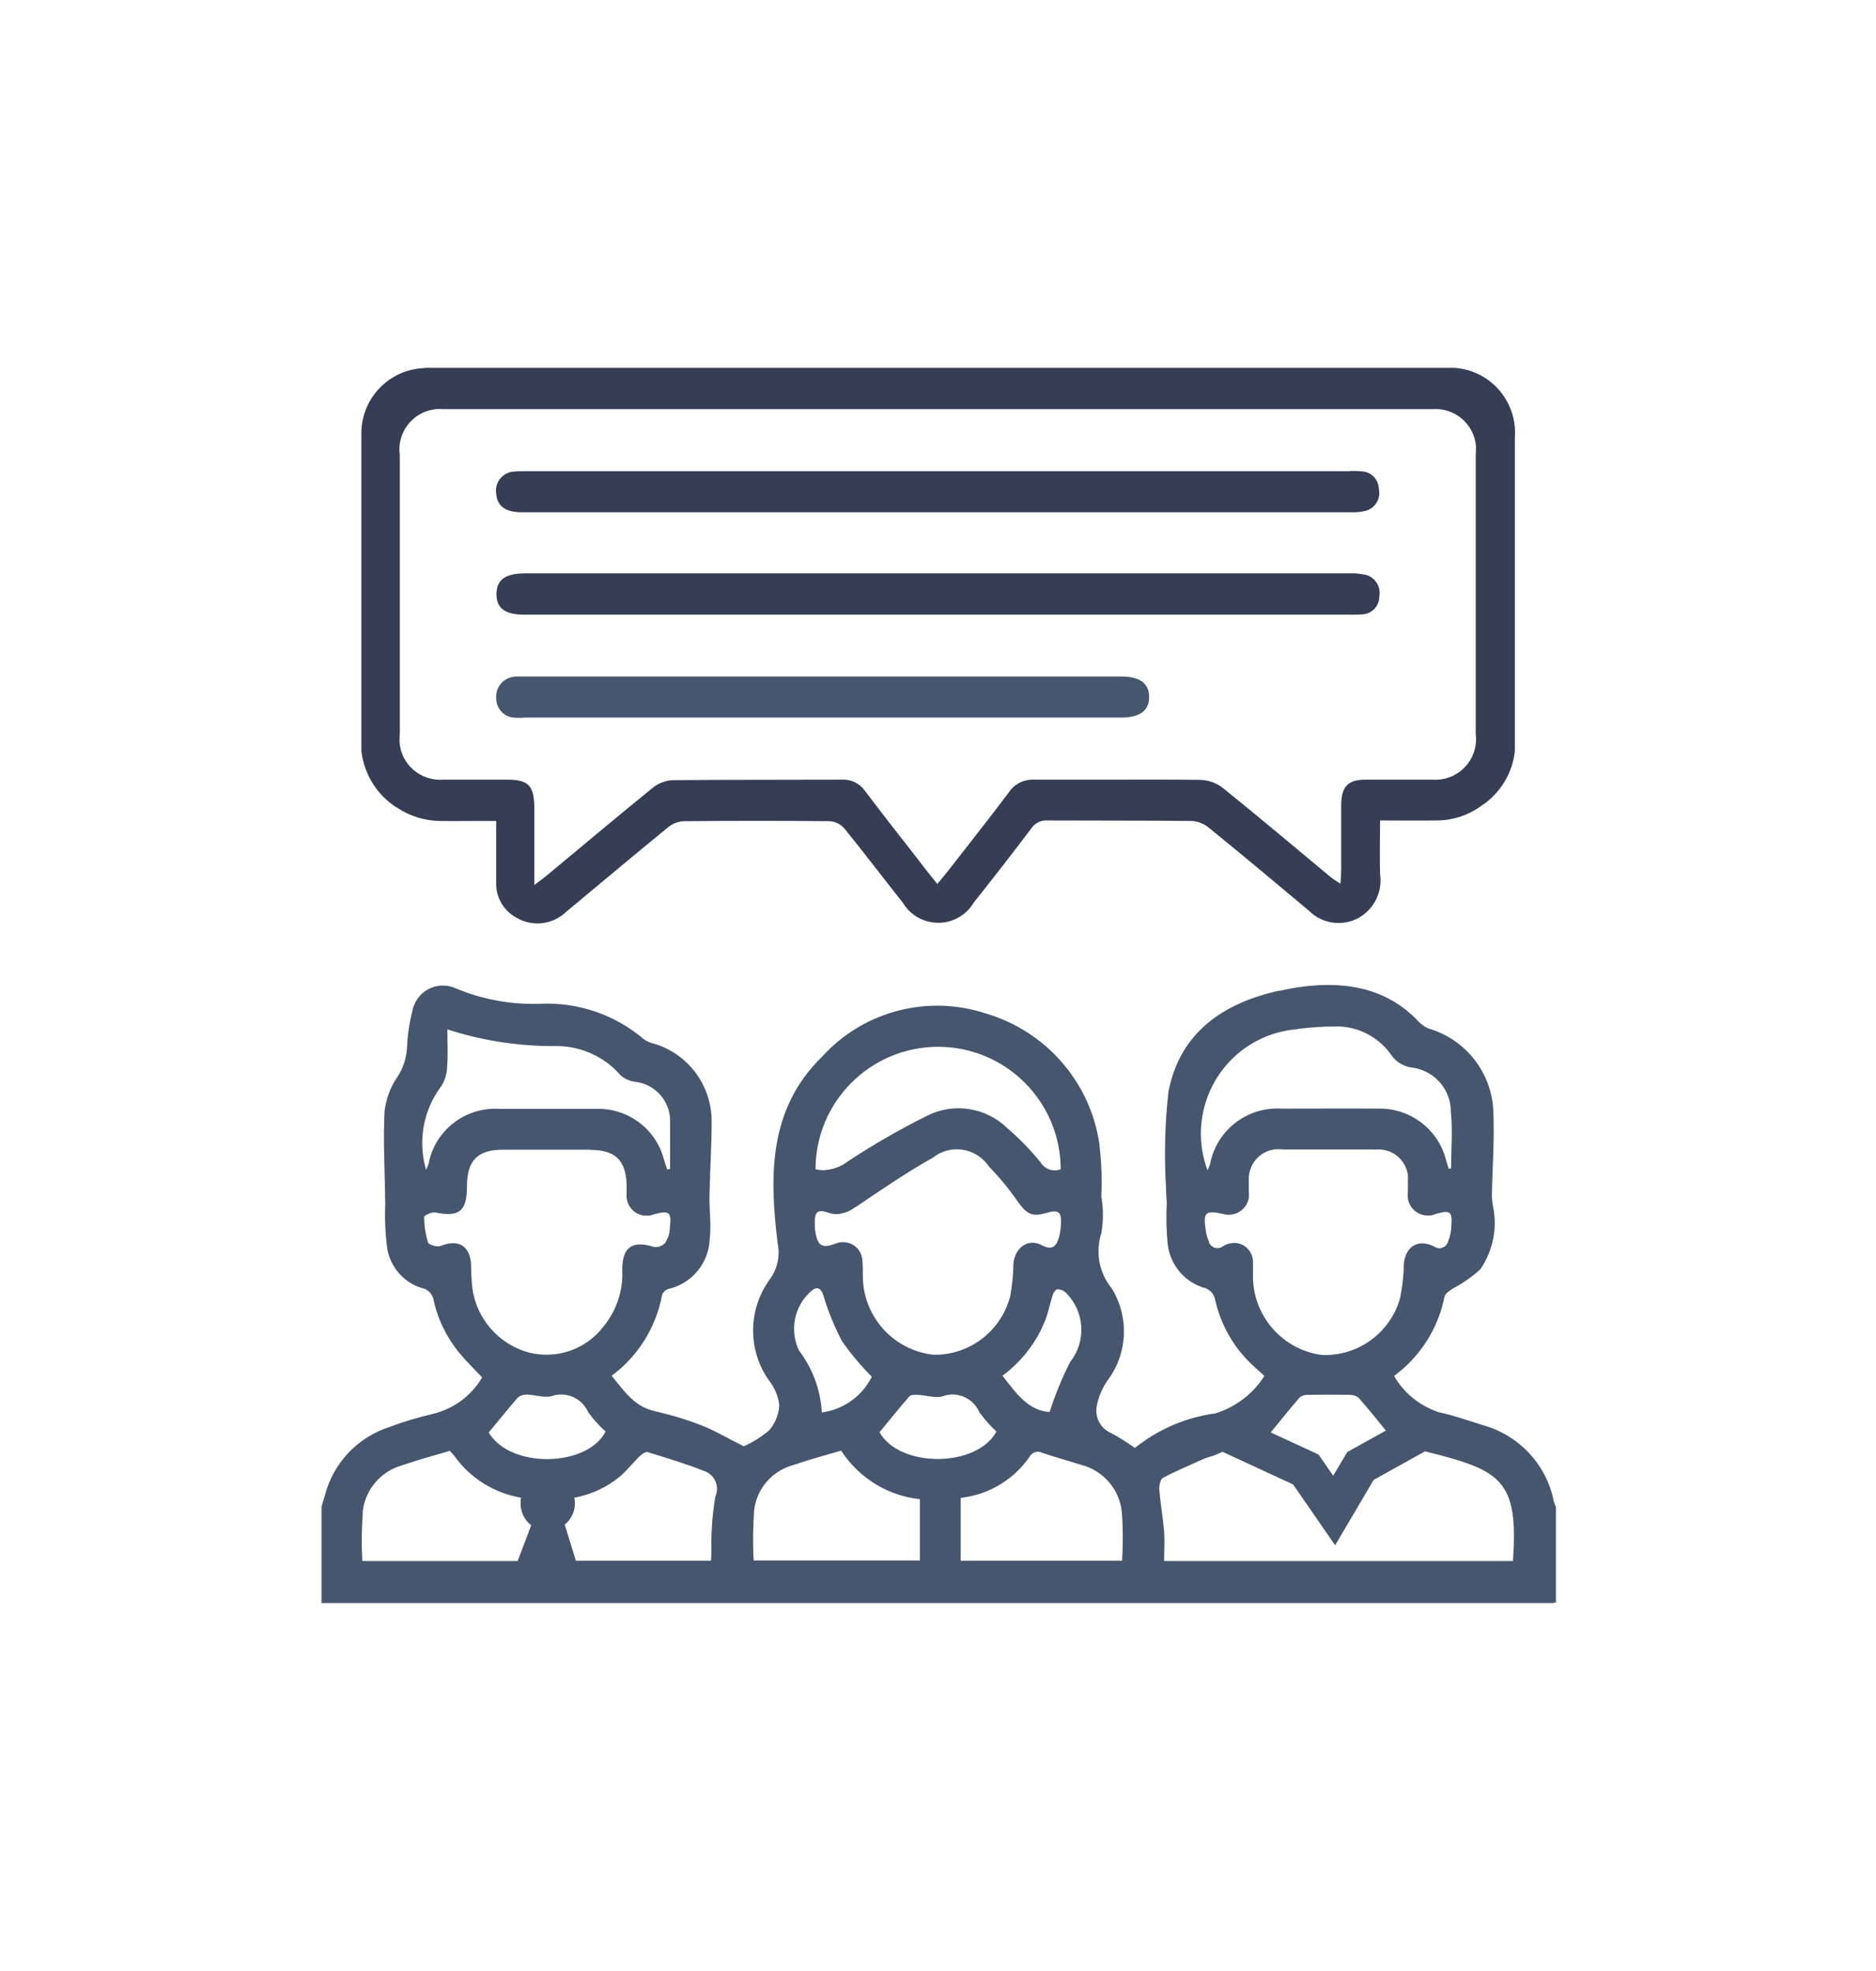
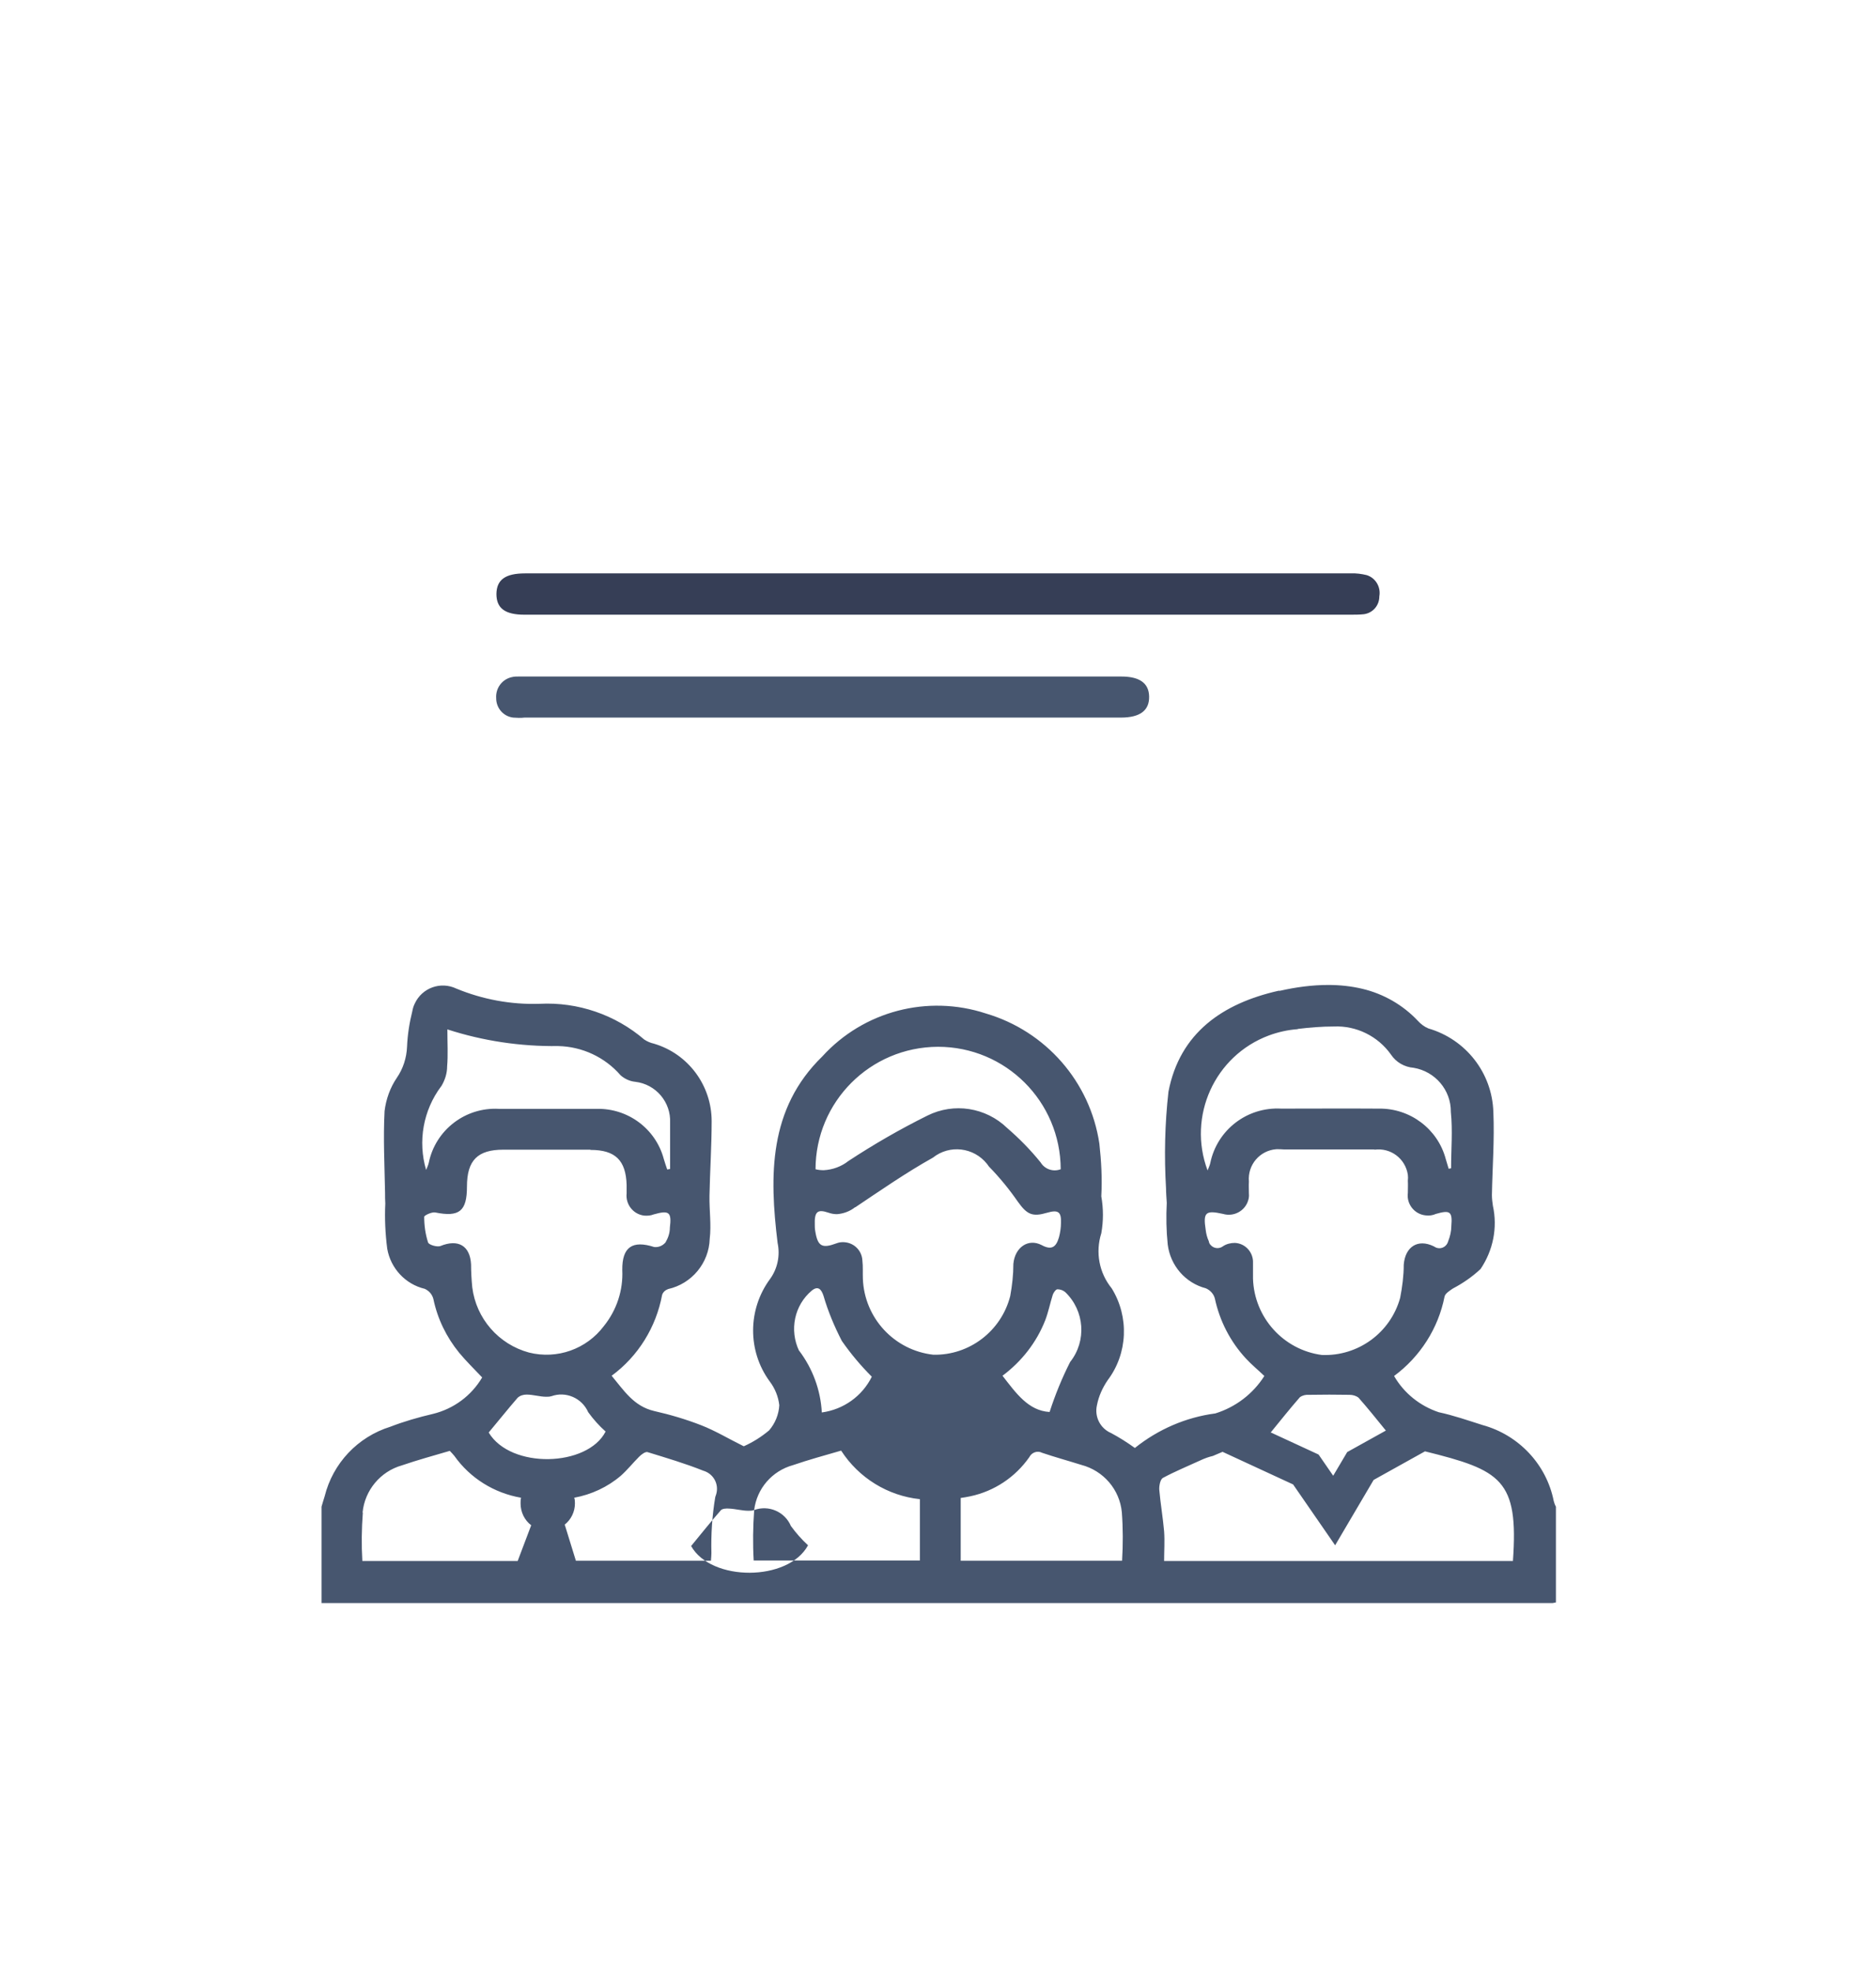
<svg xmlns="http://www.w3.org/2000/svg" xmlns:xlink="http://www.w3.org/1999/xlink" id="Calque_1" data-name="Calque 1" viewBox="0 0 77.66 81.59">
  <defs>
    <style>
      .cls-1 {
        clip-path: url(#clippath);
      }

      .cls-2 {
        fill: none;
      }

      .cls-2, .cls-3, .cls-4, .cls-5, .cls-6, .cls-7 {
        stroke-width: 0px;
      }

      .cls-8 {
        clip-path: url(#clippath-1);
      }

      .cls-9 {
        clip-path: url(#clippath-4);
      }

      .cls-10 {
        clip-path: url(#clippath-3);
      }

      .cls-11 {
        clip-path: url(#clippath-2);
      }

      .cls-3 {
        fill: url(#Dégradé_sans_nom_3);
      }

      .cls-4 {
        fill: url(#Dégradé_sans_nom_3-4);
      }

      .cls-5 {
        fill: url(#Dégradé_sans_nom_3-3);
      }

      .cls-6 {
        fill: url(#Dégradé_sans_nom_3-2);
      }

      .cls-7 {
        fill: #47566f;
      }
    </style>
    <clipPath id="clippath">
-       <path class="cls-2" d="M55.87,19.51H21.77c-.19,0-.37,0-.56.02-.44.07-.74.47-.67.91,0,0,0,0,0,0,.04.52.39.77,1.06.77,11.47,0,22.95,0,34.42,0,.19,0,.37-.02.55-.07.37-.12.6-.51.51-.9-.01-.37-.29-.68-.66-.72-.11-.01-.21-.02-.32-.02h-.24" />
-     </clipPath>
+       </clipPath>
    <linearGradient id="Dégradé_sans_nom_3" data-name="Dégradé sans nom 3" x1="-31.54" y1="-360.45" x2="-31.54" y2="-360.45" gradientTransform="translate(1157.22 -3151.25) scale(36.27 -8.8)" gradientUnits="userSpaceOnUse">
      <stop offset="0" stop-color="#26273e" />
      <stop offset=".01" stop-color="#26273e" />
      <stop offset="1" stop-color="#47566f" />
    </linearGradient>
    <clipPath id="clippath-1">
      <path class="cls-2" d="M20.55,24.59c0,.59.35.86,1.16.86h34.19c.19,0,.37,0,.56-.02.37-.05.64-.36.64-.74.07-.39-.16-.77-.53-.88-.21-.05-.43-.08-.64-.07-11.4,0-22.79,0-34.19,0-.82,0-1.18.26-1.19.85" />
    </clipPath>
    <linearGradient id="Dégradé_sans_nom_3-2" data-name="Dégradé sans nom 3" x1="-31.55" y1="-360.53" x2="-31.55" y2="-360.53" gradientTransform="translate(1156.4 -3145.18) scale(36.23 -8.79)" xlink:href="#Dégradé_sans_nom_3" />
    <clipPath id="clippath-2">
      <path class="cls-2" d="M21.21,28.03c-.42.08-.7.46-.67.88,0,.41.3.75.7.8.16.01.31.02.47,0h24.69c.79,0,1.18-.29,1.17-.87-.01-.56-.4-.83-1.15-.83h-24.96c-.08,0-.17,0-.25.02" />
    </clipPath>
    <linearGradient id="Dégradé_sans_nom_3-3" data-name="Dégradé sans nom 3" x1="-31.1" y1="-386.4" x2="-31.09" y2="-386.4" gradientTransform="translate(848.98 -2651.99) scale(26.87 -6.94)" xlink:href="#Dégradé_sans_nom_3" />
    <clipPath id="clippath-3">
      <path class="cls-2" d="M18.35,32.28c-.93.07-1.74-.62-1.81-1.54,0-.12,0-.25.01-.37v-11.53c-.13-.91.51-1.76,1.42-1.89.12-.02.25-.02.38-.01h40.95c.92-.07,1.73.62,1.8,1.54,0,.12,0,.25-.01.37v11.53c.12.92-.52,1.76-1.44,1.89-.11.01-.22.02-.32.01h-2.8c-.74,0-1.01.29-1.01,1.08,0,.88,0,1.76,0,2.65,0,.16-.01.32-.03.58-.21-.14-.35-.22-.47-.33-1.46-1.21-2.91-2.44-4.39-3.63-.27-.21-.59-.33-.93-.34-1.31-.02-2.61-.01-3.92-.01-.99,0-1.99,0-2.98,0-.41-.02-.81.18-1.04.53-.82,1.09-1.66,2.15-2.5,3.23-.13.17-.28.34-.46.56-.32-.4-.6-.75-.87-1.11-.71-.91-1.42-1.81-2.11-2.73-.22-.32-.58-.5-.96-.48-2.33.01-4.66,0-6.99.02-.31.01-.6.12-.84.31-1.46,1.18-2.9,2.4-4.35,3.6-.14.12-.29.23-.56.43v-3.14c0-.97-.23-1.22-1.12-1.22h-2.66M17.57,15.24c-1.49.05-2.66,1.3-2.61,2.79,0,0,0,0,0,.01v13.07c.12.96.65,1.81,1.47,2.33h.01c.52.35,1.13.54,1.76.55.54.01,1.09,0,1.63,0h.71v2.52c-.03.62.3,1.2.85,1.49.66.39,1.5.28,2.05-.25,1.41-1.17,2.81-2.35,4.23-3.51.18-.14.4-.23.63-.24,2.02-.02,4.04-.02,6.06,0,.24.02.46.14.61.32.81,1,1.6,2.04,2.4,3.05.48.81,1.53,1.08,2.34.6.25-.15.45-.35.6-.6.8-1.01,1.6-2.03,2.38-3.07.15-.22.4-.35.67-.33,1.99.01,3.97,0,5.96.02.26.01.51.11.71.27,1.4,1.14,2.78,2.29,4.16,3.45.54.54,1.37.66,2.04.3.65-.36,1.01-1.08.9-1.82-.02-.73,0-1.45,0-2.22.82,0,1.58.01,2.34,0,.71,0,1.39-.24,1.95-.68h.01c.72-.52,1.19-1.32,1.28-2.2v-12.97c.11-1.49-1-2.78-2.49-2.89-.04,0-.08,0-.12,0H17.57Z" />
    </clipPath>
    <linearGradient id="Dégradé_sans_nom_3-4" data-name="Dégradé sans nom 3" x1="-31.78" y1="-290.24" x2="-31.78" y2="-290.24" gradientTransform="translate(1644.58 -9285.6) scale(51.33 -32.08)" xlink:href="#Dégradé_sans_nom_3" />
    <clipPath id="clippath-4">
-       <path class="cls-2" d="M23.37,63.13c.27-.21.43-.54.43-.88,0-.08,0-.16-.03-.24.71-.13,1.38-.44,1.93-.91.27-.24.5-.53.76-.79.09-.09.25-.21.34-.19.78.24,1.56.47,2.31.77.42.12.66.55.54.97-.01.04-.03.08-.04.12-.13.77-.18,1.55-.16,2.32,0,.1-.01.19-.02.32h-5.59l-.46-1.49ZM39.77,62.02c.13-.02.27-.04.4-.07.99-.21,1.86-.79,2.44-1.62.1-.2.34-.28.53-.18.53.18,1.08.33,1.62.5.92.24,1.59,1.02,1.68,1.96.05.67.05,1.34.01,2.01h-6.68v-2.6ZM56.87,61.27l2.12-1.18c3.15.78,3.88,1.17,3.64,4.54h-14.44c0-.41.03-.82,0-1.23-.05-.57-.15-1.15-.2-1.72-.01-.16.04-.43.15-.49.5-.27,1.04-.49,1.56-.73.17-.08.34-.14.51-.18l.4-.17,2.92,1.35,1.74,2.52,1.59-2.7ZM15.01,62.62c.09-.92.74-1.7,1.63-1.95.64-.22,1.3-.4,1.98-.6.07.07.13.14.19.21.65.92,1.65,1.54,2.76,1.73-.02.08-.02.16-.02.24,0,.35.16.69.44.9l-.56,1.48h-6.43c-.04-.67-.03-1.33.02-2M31.22,62.52c.11-.89.74-1.62,1.61-1.86.64-.22,1.3-.4,1.99-.6.73,1.13,1.93,1.87,3.26,2.01v2.54h-6.88c-.04-.7-.03-1.4.02-2.09M39.02,57.81c.6-.22,1.27.07,1.52.66.21.29.45.56.71.8-.82,1.51-4.01,1.51-4.84.03.41-.5.81-1,1.23-1.48.06-.07.23-.08.34-.07.26.01.54.09.8.09.08,0,.16,0,.24-.03M22.82,57.81c.6-.22,1.27.07,1.53.66.21.29.45.56.72.8-.75,1.47-3.93,1.56-4.84.04.42-.5.8-.98,1.2-1.44.1-.09.23-.13.37-.13.27,0,.55.09.81.09.08,0,.15,0,.23-.03M54.58,60.22l-1.99-.92h.02c.4-.49.79-.98,1.2-1.45.11-.08.24-.11.38-.1.56-.01,1.12-.01,1.68,0,.13,0,.27.04.37.12.38.43.74.88,1.13,1.36l-1.6.89-.58.98-.6-.87ZM41.5,56.96c.79-.59,1.41-1.38,1.77-2.3.13-.34.2-.7.31-1.05.03-.09.12-.22.19-.23.12,0,.24.04.33.12.8.77.89,2.02.2,2.89-.34.67-.62,1.36-.85,2.07-.88-.05-1.39-.78-1.95-1.5M33.08,55.93c-.41-.86-.2-1.89.53-2.5.25-.2.39-.06.48.22.19.65.45,1.27.76,1.87.37.53.78,1.02,1.24,1.48-.4.81-1.18,1.36-2.07,1.48-.05-.93-.38-1.82-.94-2.56M24.45,47.61c1.02,0,1.46.43,1.49,1.45,0,.12,0,.23,0,.35-.05.46.28.87.73.92.13.01.27,0,.39-.05.64-.18.75-.1.67.55,0,.22-.07.42-.18.61-.12.14-.29.21-.47.19-.9-.29-1.33,0-1.32.95.04.84-.23,1.66-.76,2.32-.72.96-1.94,1.39-3.1,1.1-1.26-.34-2.19-1.41-2.35-2.7-.03-.31-.05-.63-.05-.95-.04-.78-.54-1.06-1.27-.76-.14.05-.48-.05-.51-.15-.11-.34-.16-.7-.16-1.06,0-.06.32-.21.46-.18.99.2,1.31-.05,1.31-1.07,0-1.09.44-1.53,1.51-1.53h3.59M56.9,47.6c.67-.09,1.28.37,1.38,1.04.01.08.01.16,0,.25.01.16,0,.33,0,.5-.06.46.27.88.73.93.15.02.3,0,.43-.06.59-.17.69-.1.64.5,0,.21-.05.43-.13.63-.05.2-.25.33-.45.28-.05-.01-.1-.04-.15-.07-.66-.32-1.18.02-1.24.76,0,.46-.06.92-.15,1.38-.4,1.44-1.74,2.42-3.24,2.36-1.59-.21-2.8-1.55-2.85-3.16,0-.22,0-.43,0-.65.02-.43-.31-.81-.75-.83-.17,0-.34.04-.48.13-.16.13-.4.11-.53-.05-.04-.04-.06-.09-.07-.15-.07-.15-.11-.31-.13-.48-.11-.72,0-.81.72-.65.44.13.91-.12,1.04-.56.03-.09.04-.19.03-.28,0-.16-.01-.33,0-.5-.06-.69.45-1.29,1.14-1.34.1,0,.21,0,.31.01h3.74M35.4,49.99c1.06-.71,2.11-1.44,3.22-2.06.69-.55,1.69-.43,2.24.26.03.04.05.07.08.11.44.45.84.94,1.2,1.46.38.53.6.63,1.21.45.45-.13.59-.04.57.42,0,.2-.03.4-.08.59-.11.38-.28.57-.72.33-.56-.29-1.11.1-1.17.78,0,.45-.05.89-.13,1.33-.37,1.45-1.69,2.46-3.18,2.43-1.62-.18-2.86-1.52-2.92-3.15-.01-.25.01-.5-.02-.75-.02-.44-.39-.78-.84-.76-.08,0-.16.02-.24.05-.59.22-.77.12-.87-.5-.02-.1-.02-.2-.02-.25-.02-.56.1-.68.57-.52.11.04.23.06.35.06.27-.02.54-.12.75-.29M33.76,48.42c0-2.8,2.26-5.07,5.07-5.08,2.8,0,5.07,2.26,5.08,5.07-.31.12-.66,0-.83-.28-.42-.52-.88-.99-1.39-1.43-.88-.85-2.2-1.06-3.3-.51-1.13.56-2.22,1.19-3.27,1.88-.29.23-.65.36-1.02.38-.11,0-.23-.01-.34-.04M18.27,44.97c.15-.25.24-.53.24-.82.04-.47.01-.95.01-1.53,1.48.48,3.03.71,4.58.69,1,.02,1.94.46,2.59,1.21.17.15.39.25.61.27.85.1,1.48.84,1.44,1.7v1.91l-.12.02c-.05-.15-.1-.29-.14-.43-.33-1.25-1.48-2.11-2.78-2.08-1.35,0-2.69,0-4.04,0-1.39-.08-2.63.87-2.91,2.23-.02.09-.06.18-.11.3-.35-1.19-.12-2.47.62-3.46M53.73,42.6c.49-.06.99-.1,1.49-.1.93-.04,1.82.4,2.36,1.16.21.32.56.52.94.55.89.15,1.55.92,1.54,1.83.08.77.01,1.55.01,2.33l-.1.02c-.04-.13-.08-.27-.12-.4-.33-1.25-1.48-2.11-2.77-2.09-1.35-.01-2.69,0-4.04,0-1.41-.08-2.66.88-2.94,2.26-.02.09-.06.17-.11.3-.84-2.24.29-4.75,2.54-5.59.38-.14.78-.23,1.19-.26M52.93,41.02c-2.31.52-4.09,1.74-4.56,4.18-.15,1.33-.18,2.67-.1,4.01,0,.2.02.4.03.59-.03.58-.02,1.15.04,1.73.11.87.73,1.59,1.58,1.81.18.08.32.23.37.42.2.93.64,1.79,1.29,2.49.23.25.5.47.76.72-.47.74-1.19,1.29-2.03,1.55-1.22.16-2.37.66-3.33,1.43-.32-.23-.65-.44-.99-.62-.44-.19-.69-.67-.58-1.15.07-.37.23-.72.44-1.03.84-1.11.9-2.63.17-3.81-.52-.64-.68-1.49-.43-2.28.09-.5.09-1.02,0-1.53.04-.73,0-1.46-.08-2.18-.38-2.56-2.22-4.66-4.7-5.39-2.41-.79-5.06-.1-6.77,1.78-2.23,2.17-2.19,4.94-1.85,7.72.11.52,0,1.06-.31,1.49-.93,1.26-.94,2.98-.02,4.24.22.29.36.63.4.99-.02.38-.17.75-.42,1.04-.32.27-.67.49-1.05.66-.61-.3-1.17-.64-1.76-.87-.64-.25-1.29-.44-1.95-.59-.85-.2-1.25-.85-1.76-1.46,1.1-.81,1.84-2.01,2.09-3.35.04-.12.14-.2.25-.24.98-.22,1.69-1.08,1.72-2.08.07-.58-.02-1.18-.01-1.78.02-1.03.09-2.06.09-3.09,0-1.48-.97-2.79-2.39-3.21-.14-.03-.28-.09-.4-.17-1.2-1.03-2.75-1.56-4.33-1.48-1.18.04-2.36-.18-3.45-.63-.65-.31-1.42-.03-1.72.62-.05.1-.08.2-.1.31-.12.48-.2.98-.22,1.48-.02.46-.16.9-.42,1.28-.28.41-.45.89-.51,1.38-.06,1.13,0,2.26.02,3.39,0,.15,0,.29.01.44-.03.62,0,1.25.08,1.87.14.81.75,1.47,1.55,1.66.18.08.31.23.36.42.17.82.54,1.58,1.07,2.23.29.35.62.67.95,1.02-.45.76-1.18,1.3-2.04,1.51-.6.14-1.19.31-1.76.53-1.35.42-2.38,1.51-2.72,2.88-.04.14-.09.28-.13.43v3.99h51.1v-3.99c-.04-.07-.07-.15-.09-.23-.3-1.52-1.45-2.74-2.95-3.15-.6-.19-1.2-.4-1.81-.53-.78-.26-1.44-.79-1.85-1.5,1.08-.8,1.83-1.97,2.09-3.29.03-.13.21-.24.34-.33.42-.22.81-.49,1.15-.81.52-.77.71-1.71.51-2.62-.02-.14-.04-.29-.04-.44.02-1.15.11-2.29.06-3.44-.05-1.62-1.14-3.01-2.69-3.46-.17-.07-.31-.18-.43-.31-.62-.66-1.42-1.12-2.3-1.33-.46-.11-.94-.16-1.41-.16-.67,0-1.34.09-2,.24" />
+       <path class="cls-2" d="M23.37,63.13c.27-.21.43-.54.43-.88,0-.08,0-.16-.03-.24.71-.13,1.38-.44,1.93-.91.27-.24.5-.53.76-.79.09-.09.25-.21.34-.19.78.24,1.56.47,2.31.77.42.12.66.55.54.97-.01.04-.03.08-.04.12-.13.77-.18,1.55-.16,2.32,0,.1-.01.19-.02.32h-5.59l-.46-1.49ZM39.77,62.02c.13-.02.27-.04.4-.07.99-.21,1.86-.79,2.44-1.62.1-.2.34-.28.53-.18.53.18,1.08.33,1.62.5.92.24,1.59,1.02,1.68,1.96.05.67.05,1.34.01,2.01h-6.68v-2.6ZM56.87,61.27l2.12-1.18c3.15.78,3.88,1.17,3.64,4.54h-14.44c0-.41.03-.82,0-1.23-.05-.57-.15-1.15-.2-1.72-.01-.16.04-.43.15-.49.5-.27,1.04-.49,1.56-.73.17-.08.34-.14.51-.18l.4-.17,2.92,1.35,1.74,2.52,1.59-2.7ZM15.01,62.62c.09-.92.74-1.7,1.63-1.95.64-.22,1.3-.4,1.98-.6.07.07.13.14.19.21.65.92,1.65,1.54,2.76,1.73-.02.08-.02.16-.02.24,0,.35.16.69.44.9l-.56,1.48h-6.43c-.04-.67-.03-1.33.02-2M31.22,62.52c.11-.89.74-1.62,1.61-1.86.64-.22,1.3-.4,1.99-.6.73,1.13,1.93,1.87,3.26,2.01v2.54h-6.88c-.04-.7-.03-1.4.02-2.09c.6-.22,1.27.07,1.52.66.21.29.45.56.71.8-.82,1.51-4.01,1.51-4.84.03.41-.5.81-1,1.23-1.48.06-.07.23-.08.34-.07.26.01.54.09.8.09.08,0,.16,0,.24-.03M22.82,57.81c.6-.22,1.27.07,1.53.66.21.29.45.56.72.8-.75,1.47-3.93,1.56-4.84.04.42-.5.8-.98,1.2-1.44.1-.09.23-.13.37-.13.27,0,.55.09.81.09.08,0,.15,0,.23-.03M54.58,60.22l-1.99-.92h.02c.4-.49.79-.98,1.2-1.45.11-.08.24-.11.38-.1.56-.01,1.12-.01,1.68,0,.13,0,.27.04.37.12.38.43.74.88,1.13,1.36l-1.6.89-.58.98-.6-.87ZM41.5,56.96c.79-.59,1.41-1.38,1.77-2.3.13-.34.2-.7.31-1.05.03-.09.12-.22.19-.23.12,0,.24.04.33.12.8.77.89,2.02.2,2.89-.34.67-.62,1.36-.85,2.07-.88-.05-1.39-.78-1.95-1.5M33.08,55.93c-.41-.86-.2-1.89.53-2.5.25-.2.39-.06.48.22.19.65.45,1.27.76,1.87.37.53.78,1.02,1.24,1.48-.4.81-1.18,1.36-2.07,1.48-.05-.93-.38-1.82-.94-2.56M24.45,47.61c1.02,0,1.46.43,1.49,1.45,0,.12,0,.23,0,.35-.05.46.28.87.73.92.13.01.27,0,.39-.05.64-.18.75-.1.67.55,0,.22-.07.42-.18.61-.12.14-.29.21-.47.19-.9-.29-1.33,0-1.32.95.04.84-.23,1.66-.76,2.32-.72.96-1.94,1.39-3.1,1.1-1.26-.34-2.19-1.41-2.35-2.7-.03-.31-.05-.63-.05-.95-.04-.78-.54-1.06-1.27-.76-.14.05-.48-.05-.51-.15-.11-.34-.16-.7-.16-1.06,0-.06.32-.21.46-.18.99.2,1.31-.05,1.31-1.07,0-1.09.44-1.53,1.51-1.53h3.59M56.9,47.6c.67-.09,1.28.37,1.38,1.04.01.08.01.16,0,.25.01.16,0,.33,0,.5-.06.46.27.88.73.93.15.02.3,0,.43-.06.59-.17.69-.1.64.5,0,.21-.05.43-.13.63-.05.2-.25.33-.45.28-.05-.01-.1-.04-.15-.07-.66-.32-1.18.02-1.24.76,0,.46-.06.92-.15,1.38-.4,1.44-1.74,2.42-3.24,2.36-1.59-.21-2.8-1.55-2.85-3.16,0-.22,0-.43,0-.65.02-.43-.31-.81-.75-.83-.17,0-.34.04-.48.13-.16.13-.4.11-.53-.05-.04-.04-.06-.09-.07-.15-.07-.15-.11-.31-.13-.48-.11-.72,0-.81.72-.65.44.13.91-.12,1.04-.56.03-.09.04-.19.03-.28,0-.16-.01-.33,0-.5-.06-.69.45-1.29,1.14-1.34.1,0,.21,0,.31.01h3.74M35.4,49.99c1.06-.71,2.11-1.44,3.22-2.06.69-.55,1.69-.43,2.24.26.03.04.05.07.08.11.44.45.84.94,1.2,1.46.38.53.6.63,1.21.45.45-.13.59-.04.57.42,0,.2-.03.4-.08.59-.11.38-.28.57-.72.33-.56-.29-1.11.1-1.17.78,0,.45-.05.89-.13,1.33-.37,1.45-1.69,2.46-3.18,2.43-1.62-.18-2.86-1.52-2.92-3.15-.01-.25.01-.5-.02-.75-.02-.44-.39-.78-.84-.76-.08,0-.16.02-.24.05-.59.22-.77.12-.87-.5-.02-.1-.02-.2-.02-.25-.02-.56.1-.68.57-.52.11.04.23.06.35.06.27-.02.54-.12.75-.29M33.76,48.42c0-2.8,2.26-5.07,5.07-5.08,2.8,0,5.07,2.26,5.08,5.07-.31.12-.66,0-.83-.28-.42-.52-.88-.99-1.39-1.43-.88-.85-2.2-1.06-3.3-.51-1.13.56-2.22,1.19-3.27,1.88-.29.23-.65.36-1.02.38-.11,0-.23-.01-.34-.04M18.27,44.97c.15-.25.24-.53.24-.82.04-.47.01-.95.01-1.53,1.48.48,3.03.71,4.58.69,1,.02,1.94.46,2.59,1.21.17.15.39.25.61.27.85.1,1.48.84,1.44,1.7v1.91l-.12.02c-.05-.15-.1-.29-.14-.43-.33-1.25-1.48-2.11-2.78-2.08-1.35,0-2.69,0-4.04,0-1.39-.08-2.63.87-2.91,2.23-.02.09-.06.18-.11.3-.35-1.19-.12-2.47.62-3.46M53.73,42.6c.49-.06.99-.1,1.49-.1.93-.04,1.82.4,2.36,1.16.21.32.56.52.94.55.89.15,1.55.92,1.54,1.83.08.77.01,1.55.01,2.33l-.1.02c-.04-.13-.08-.27-.12-.4-.33-1.25-1.48-2.11-2.77-2.09-1.35-.01-2.69,0-4.04,0-1.41-.08-2.66.88-2.94,2.26-.02.09-.06.17-.11.3-.84-2.24.29-4.75,2.54-5.59.38-.14.78-.23,1.19-.26M52.93,41.02c-2.31.52-4.09,1.74-4.56,4.18-.15,1.33-.18,2.67-.1,4.01,0,.2.02.4.03.59-.03.58-.02,1.15.04,1.73.11.87.73,1.59,1.58,1.81.18.08.32.23.37.42.2.93.64,1.79,1.29,2.49.23.25.5.47.76.72-.47.74-1.19,1.29-2.03,1.55-1.22.16-2.37.66-3.33,1.43-.32-.23-.65-.44-.99-.62-.44-.19-.69-.67-.58-1.15.07-.37.23-.72.44-1.03.84-1.11.9-2.63.17-3.81-.52-.64-.68-1.49-.43-2.28.09-.5.09-1.02,0-1.53.04-.73,0-1.46-.08-2.18-.38-2.56-2.22-4.66-4.7-5.39-2.41-.79-5.06-.1-6.77,1.78-2.23,2.17-2.19,4.94-1.85,7.72.11.52,0,1.06-.31,1.49-.93,1.26-.94,2.98-.02,4.24.22.29.36.63.4.99-.02.38-.17.75-.42,1.04-.32.27-.67.49-1.05.66-.61-.3-1.17-.64-1.76-.87-.64-.25-1.29-.44-1.95-.59-.85-.2-1.25-.85-1.76-1.46,1.1-.81,1.84-2.01,2.09-3.35.04-.12.14-.2.25-.24.98-.22,1.69-1.08,1.72-2.08.07-.58-.02-1.18-.01-1.78.02-1.03.09-2.06.09-3.09,0-1.48-.97-2.79-2.39-3.21-.14-.03-.28-.09-.4-.17-1.2-1.03-2.75-1.56-4.33-1.48-1.18.04-2.36-.18-3.45-.63-.65-.31-1.42-.03-1.72.62-.05.1-.08.2-.1.31-.12.48-.2.98-.22,1.48-.02.46-.16.9-.42,1.28-.28.41-.45.89-.51,1.38-.06,1.13,0,2.26.02,3.39,0,.15,0,.29.01.44-.03.62,0,1.25.08,1.87.14.81.75,1.47,1.55,1.66.18.08.31.23.36.42.17.82.54,1.58,1.07,2.23.29.35.62.67.95,1.02-.45.76-1.18,1.3-2.04,1.51-.6.14-1.19.31-1.76.53-1.35.42-2.38,1.51-2.72,2.88-.04.14-.09.28-.13.43v3.99h51.1v-3.99c-.04-.07-.07-.15-.09-.23-.3-1.52-1.45-2.74-2.95-3.15-.6-.19-1.2-.4-1.81-.53-.78-.26-1.44-.79-1.85-1.5,1.08-.8,1.83-1.97,2.09-3.29.03-.13.21-.24.34-.33.42-.22.81-.49,1.15-.81.52-.77.71-1.71.51-2.62-.02-.14-.04-.29-.04-.44.02-1.15.11-2.29.06-3.44-.05-1.62-1.14-3.01-2.69-3.46-.17-.07-.31-.18-.43-.31-.62-.66-1.42-1.12-2.3-1.33-.46-.11-.94-.16-1.41-.16-.67,0-1.34.09-2,.24" />
    </clipPath>
  </defs>
  <g id="Groupe_102" data-name="Groupe 102">
    <g id="Groupe_92" data-name="Groupe 92">
      <g class="cls-1">
        <g id="Groupe_91" data-name="Groupe 91">
          <rect id="Rectangle_50" data-name="Rectangle 50" class="cls-3" x="20.69" y="15.96" width="36.27" height="8.8" transform="translate(-3.21 7.92) rotate(-11.19)" />
        </g>
      </g>
    </g>
    <g id="Groupe_94" data-name="Groupe 94">
      <g class="cls-8">
        <g id="Groupe_93" data-name="Groupe 93">
          <rect id="Rectangle_51" data-name="Rectangle 51" class="cls-6" x="20.72" y="20.21" width="36.23" height="8.79" transform="translate(-4.04 8.02) rotate(-11.21)" />
        </g>
      </g>
    </g>
    <g id="Groupe_96" data-name="Groupe 96">
      <g class="cls-11">
        <g id="Groupe_95" data-name="Groupe 95">
          <rect id="Rectangle_52" data-name="Rectangle 52" class="cls-5" x="20.62" y="25.4" width="26.87" height="6.94" transform="translate(-4.96 7.17) rotate(-11.21)" />
        </g>
      </g>
    </g>
    <g id="Groupe_101" data-name="Groupe 101">
      <g id="Groupe_98" data-name="Groupe 98">
        <g class="cls-10">
          <g id="Groupe_97" data-name="Groupe 97">
-             <rect id="Rectangle_53" data-name="Rectangle 53" class="cls-4" x="13.16" y="10.82" width="51.33" height="32.08" transform="translate(-4.48 8.06) rotate(-11.21)" />
-           </g>
+             </g>
        </g>
      </g>
      <g id="Groupe_100" data-name="Groupe 100">
        <g class="cls-9">
          <g id="Groupe_99" data-name="Groupe 99">
            <rect id="Rectangle_54" data-name="Rectangle 54" class="cls-7" x="11.25" y="35.85" width="55.14" height="35.22" transform="translate(-9.65 8.57) rotate(-11.21)" />
          </g>
        </g>
      </g>
    </g>
  </g>
</svg>